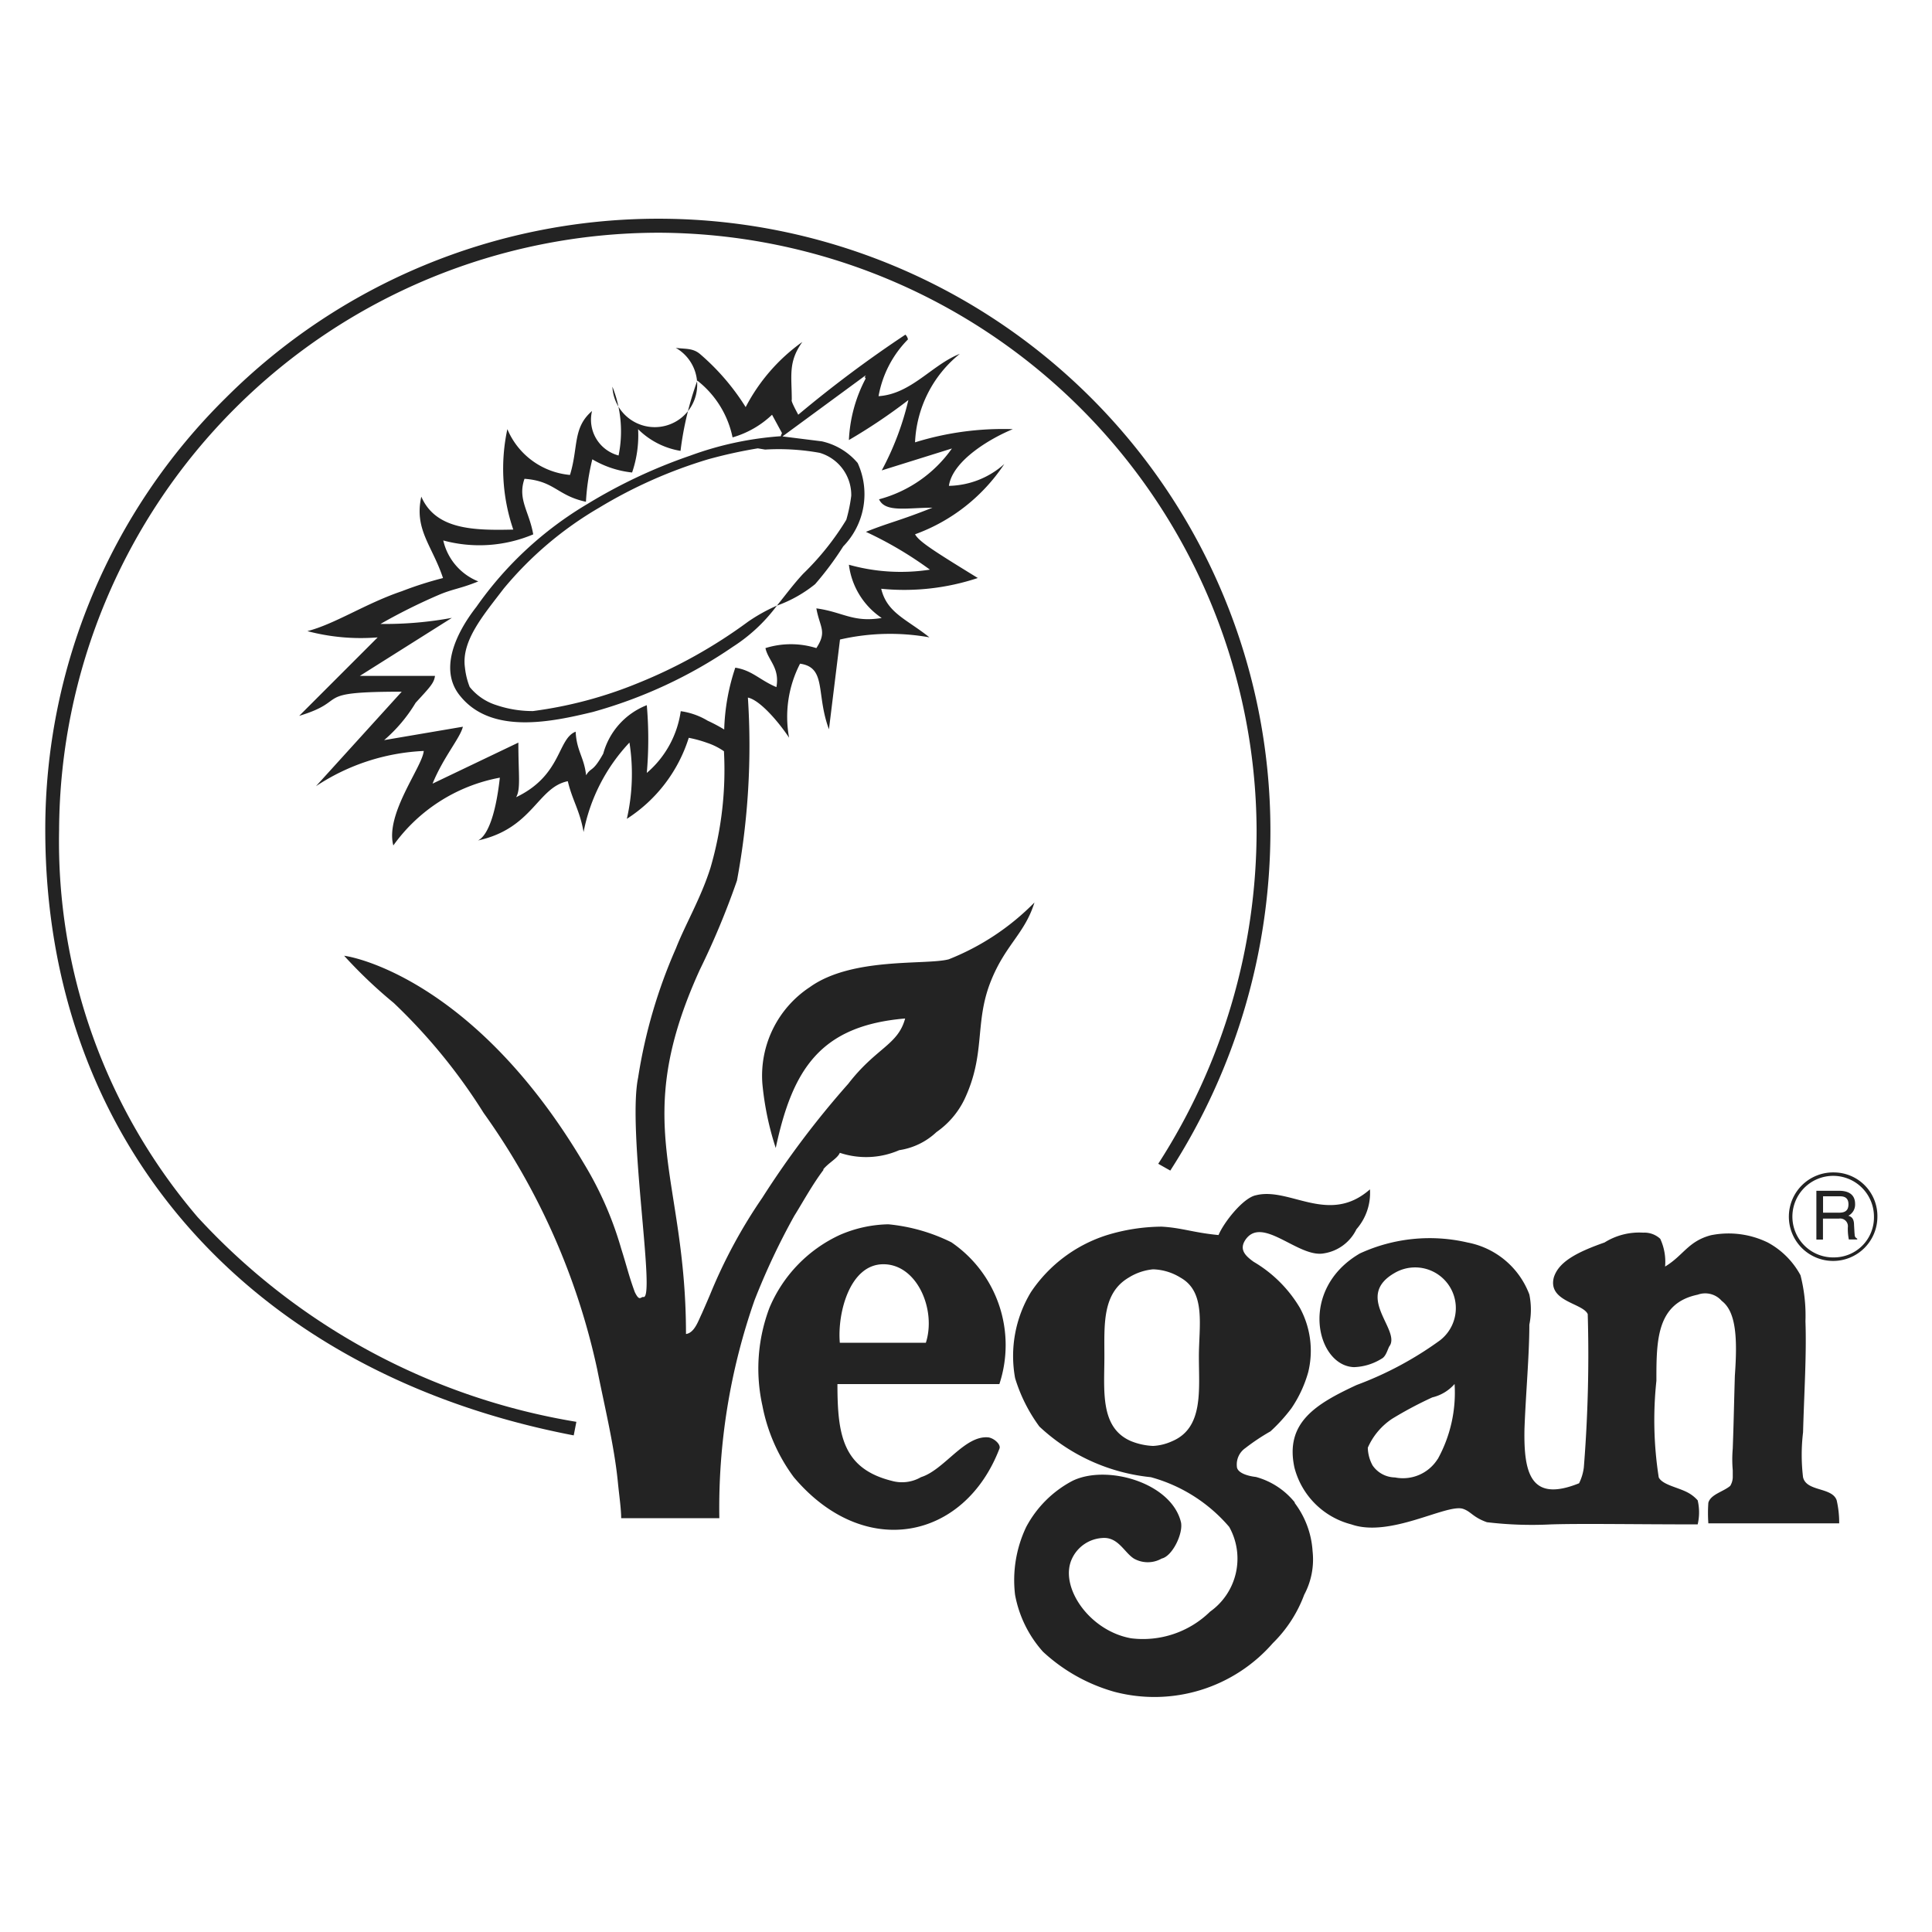
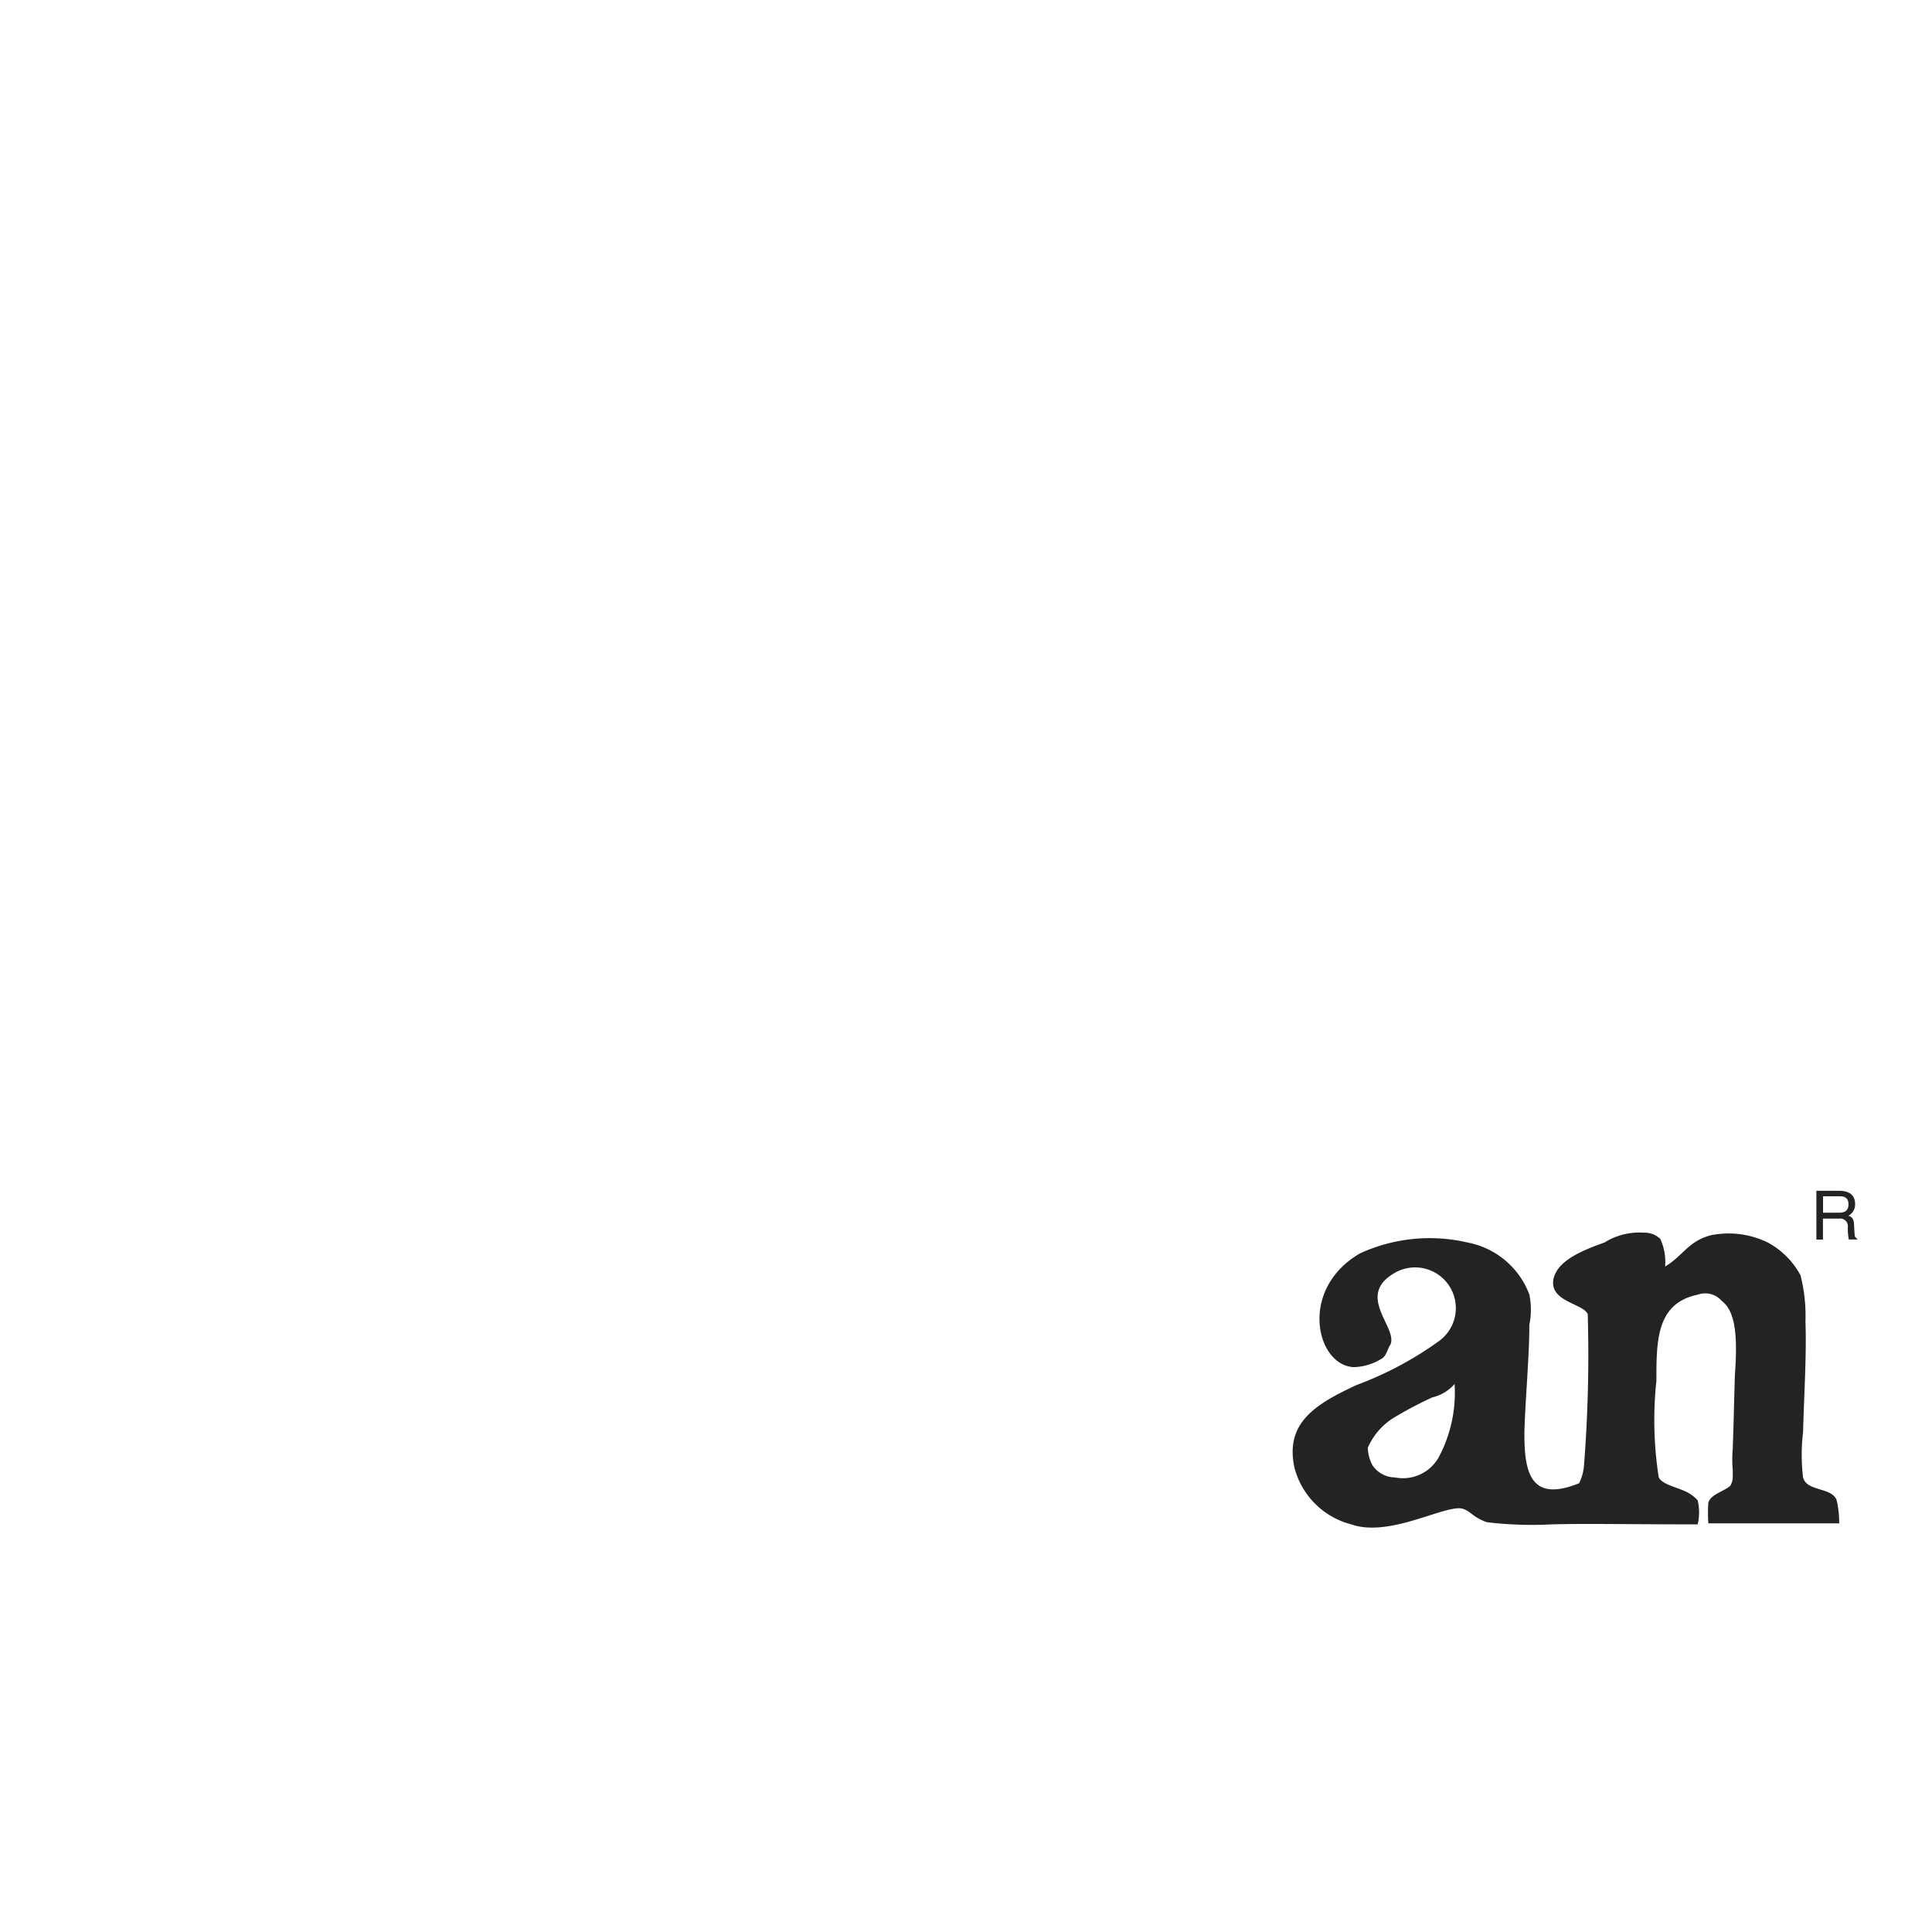
<svg xmlns="http://www.w3.org/2000/svg" width="46" height="46" viewBox="0 0 46 46">
  <defs>
    <style>.a{fill:none;}.b{fill:#232323;fill-rule:evenodd;}</style>
  </defs>
  <g transform="translate(-990 -1210)">
    <rect class="a" width="46" height="46" transform="translate(990 1210)" />
    <g transform="translate(937 1215.208)">
      <g transform="translate(54.077)">
        <path class="b" d="M4544.11,1628.71l-.012-.208c0-.166-.07-.2-.135-.222a.3.3,0,0,0,.16-.279c0-.25-.189-.315-.382-.315h-.54v1.162h.157v-.5h.383a.184.184,0,0,1,.209.209,1.284,1.284,0,0,0,.024.288h.2v-.019c-.056-.032-.062-.057-.062-.119m-.386-.5h-.366v-.39h.39c.082,0,.215.008.215.191s-.125.2-.239.2" transform="translate(-4501.031 -1604.542)" />
-         <path class="b" d="M4543.242,1626.952a1.054,1.054,0,1,0,1.02,1.057,1.039,1.039,0,0,0-1.02-1.057m0,2.023a.971.971,0,1,1,.938-.966.951.951,0,0,1-.938.966" transform="translate(-4500.639 -1604.245)" />
        <path class="b" d="M4534.454,1635.175a4.477,4.477,0,0,1,0-1.072c.027-.975.085-1.839.057-2.646a3.883,3.883,0,0,0-.118-1.094,1.923,1.923,0,0,0-.778-.779,2.13,2.13,0,0,0-1.354-.174c-.545.143-.658.486-1.092.746a1.3,1.3,0,0,0-.115-.66.552.552,0,0,0-.406-.147,1.555,1.555,0,0,0-.921.234c-.663.233-1.095.462-1.208.835-.145.574.689.606.808.87a33.625,33.625,0,0,1-.093,3.653,1.178,1.178,0,0,1-.113.375c-1.15.463-1.321-.233-1.3-1.294.029-.807.116-1.759.116-2.482a1.791,1.791,0,0,0,0-.719,1.962,1.962,0,0,0-1.469-1.237,3.974,3.974,0,0,0-2.566.26c-1.473.858-1.037,2.678-.139,2.707a1.327,1.327,0,0,0,.655-.2c.119-.06.15-.26.2-.316.232-.4-.857-1.18.121-1.732a.969.969,0,0,1,1.065,1.614,8.262,8.262,0,0,1-1.979,1.059c-.98.455-1.711.9-1.481,1.967a1.882,1.882,0,0,0,1.355,1.352c.918.323,2.252-.486,2.65-.373.2.063.236.2.577.321a8.991,8.991,0,0,0,1.528.052c.724-.023,2.018,0,3.491,0a1.257,1.257,0,0,0,0-.572.843.843,0,0,0-.263-.2c-.234-.116-.575-.174-.664-.346a8.824,8.824,0,0,1-.056-2.3c0-.956,0-1.847.983-2.051a.521.521,0,0,1,.572.147c.345.26.377.893.313,1.784-.026.9-.026,1.07-.05,1.734a2.962,2.962,0,0,0,0,.516v.172a.412.412,0,0,1-.061.2c-.171.142-.463.2-.52.4a3.418,3.418,0,0,0,0,.491h3.115a2.358,2.358,0,0,0-.06-.55c-.111-.317-.719-.2-.8-.547m-8.7-.434a.976.976,0,0,1-1.017.438.657.657,0,0,1-.533-.287.919.919,0,0,1-.113-.421,1.593,1.593,0,0,1,.581-.69,9.2,9.2,0,0,1,.955-.508,1.012,1.012,0,0,0,.53-.319,3.271,3.271,0,0,1-.4,1.786" transform="translate(-4492.601 -1605.208)" />
-         <path class="b" d="M4476.154,1612.673a13.766,13.766,0,0,1-3.308-9.23,14.289,14.289,0,0,1,14.27-14.219,14.287,14.287,0,0,1,14.242,14.219,14.628,14.628,0,0,1-2.342,7.949l.287.162a14.951,14.951,0,0,0,2.384-8.111,14.571,14.571,0,0,0-24.876-10.283,14.424,14.424,0,0,0-4.294,10.283c0,7.4,4.82,12.927,12.582,14.416l.063-.323a15.71,15.71,0,0,1-9.007-4.863" transform="translate(-4472.516 -1588.891)" />
-         <path class="b" d="M4517.847,1635.081a1.791,1.791,0,0,0-.926-.608c-.231-.027-.455-.109-.455-.254a.473.473,0,0,1,.2-.432,4.986,4.986,0,0,1,.6-.4,3.964,3.964,0,0,0,.5-.551,2.938,2.938,0,0,0,.4-.862,2.141,2.141,0,0,0-.2-1.529,3.114,3.114,0,0,0-1.1-1.095c-.2-.143-.347-.291-.2-.518.4-.6,1.265.432,1.872.317a1.037,1.037,0,0,0,.775-.574,1.31,1.31,0,0,0,.322-.95c-.978.861-1.907-.061-2.713.14-.313.061-.779.667-.892.948-.6-.057-.865-.172-1.353-.2a4.546,4.546,0,0,0-1.3.2,3.421,3.421,0,0,0-1.813,1.357,2.936,2.936,0,0,0-.378,2.049,3.808,3.808,0,0,0,.578,1.153,4.547,4.547,0,0,0,2.654,1.206,3.755,3.755,0,0,1,1.866,1.184,1.548,1.548,0,0,1-.456,2.018,2.285,2.285,0,0,1-1.873.635c-1.008-.174-1.729-1.24-1.413-1.9a.853.853,0,0,1,.721-.489c.376-.031.52.342.75.489a.67.67,0,0,0,.664,0c.256-.057.516-.6.458-.866-.232-.95-1.784-1.384-2.592-.979a2.64,2.64,0,0,0-1.093,1.094,2.945,2.945,0,0,0-.265,1.613,2.784,2.784,0,0,0,.665,1.357,4.152,4.152,0,0,0,1.7.954,3.741,3.741,0,0,0,3.771-1.157,3.151,3.151,0,0,0,.748-1.153,1.782,1.782,0,0,0,.2-1.038,2.124,2.124,0,0,0-.428-1.151m-2.915-1.468a1.237,1.237,0,0,1-.456.113,1.585,1.585,0,0,1-.521-.113c-.75-.319-.637-1.21-.637-2.017,0-.749-.055-1.5.574-1.875a1.333,1.333,0,0,1,.584-.2,1.309,1.309,0,0,1,.658.2c.608.344.434,1.149.434,1.875,0,.807.113,1.7-.636,2.017" transform="translate(-4488.094 -1604.515)" />
-         <path class="b" d="M4506.718,1632.822a2.962,2.962,0,0,0-1.145-3.372,4.289,4.289,0,0,0-1.5-.428,3.026,3.026,0,0,0-1.152.252,3.335,3.335,0,0,0-1.677,1.732,4.08,4.08,0,0,0-.169,2.336,4.171,4.171,0,0,0,.746,1.7c1.677,1.99,4.066,1.5,4.9-.686.029-.09-.117-.233-.26-.26-.571-.061-1.054.773-1.61.946a.9.9,0,0,1-.69.09c-1.177-.292-1.3-1.1-1.3-2.306h3.858Zm-3.8-.979c-.062-.69.229-1.87,1.037-1.87s1.263,1.092,1.011,1.87h-2.047Z" transform="translate(-4483.999 -1605.08)" />
-         <path class="b" d="M4495.122,1613.4c.14-.172.341-.262.4-.4a1.973,1.973,0,0,0,1.414-.063,1.643,1.643,0,0,0,.886-.43,2.021,2.021,0,0,0,.666-.778c.516-1.092.232-1.818.629-2.814.345-.868.807-1.13,1.039-1.875a5.908,5.908,0,0,1-2.042,1.353c-.544.143-2.3-.061-3.308.663a2.525,2.525,0,0,0-1.128,2.3,7.025,7.025,0,0,0,.318,1.529c.4-1.877,1.063-2.913,3.081-3.083-.172.634-.688.692-1.354,1.554a21.536,21.536,0,0,0-2.045,2.711,12.217,12.217,0,0,0-1.242,2.3s-.084.2-.2.461c-.084.172-.174.459-.377.486,0-3.8-1.348-4.984.326-8.666a18.823,18.823,0,0,0,.888-2.13,17.548,17.548,0,0,0,.26-4.357c.295.061.75.605.981.956a2.756,2.756,0,0,1,.261-1.763c.637.09.375.723.688,1.562l.263-2.137a5.319,5.319,0,0,1,2.129-.052c-.545-.436-1.009-.579-1.148-1.157a5.557,5.557,0,0,0,2.3-.256c-1.031-.634-1.4-.866-1.494-1.041a4.307,4.307,0,0,0,2.125-1.673,2.035,2.035,0,0,1-1.319.52c.089-.6.978-1.126,1.522-1.35a7.06,7.06,0,0,0-2.328.314,2.858,2.858,0,0,1,1.066-2.107c-.664.26-1.155.956-1.935,1.008a2.56,2.56,0,0,1,.7-1.352.209.209,0,0,0-.061-.113,28.615,28.615,0,0,0-2.551,1.906v0h0s0,0,0,0c-.065-.122-.179-.333-.154-.353,0-.575-.092-.9.252-1.38a4.387,4.387,0,0,0-1.35,1.552,5.515,5.515,0,0,0-1.092-1.268c-.173-.143-.352-.111-.573-.143a1.01,1.01,0,1,1-1.508.925,2.864,2.864,0,0,1,.147,1.638.881.881,0,0,1-.632-1.059c-.465.4-.321.857-.525,1.522a1.791,1.791,0,0,1-1.491-1.09,4.48,4.48,0,0,0,.141,2.391c-.954.023-1.848,0-2.19-.784-.173.784.258,1.161.517,1.938a8.594,8.594,0,0,0-.982.314c-.86.291-1.584.778-2.247.95a4.978,4.978,0,0,0,1.673.149l-1.868,1.868c1.233-.373.252-.575,2.441-.575l-2.042,2.25a5.051,5.051,0,0,1,2.566-.839c-.029.373-.924,1.5-.724,2.25a4.018,4.018,0,0,1,2.536-1.614c-.115,1.037-.344,1.413-.521,1.495,1.308-.285,1.416-1.265,2.139-1.411.111.464.285.692.376,1.21a4.3,4.3,0,0,1,1.092-2.13,4.824,4.824,0,0,1-.062,1.816,3.56,3.56,0,0,0,1.474-1.929,2.93,2.93,0,0,1,.438.12,1.565,1.565,0,0,1,.4.2,8.327,8.327,0,0,1-.318,2.765c-.227.726-.6,1.352-.826,1.929a12.3,12.3,0,0,0-.9,3.078c-.261,1.273.434,5.335.12,5.221-.061,0-.089.113-.2-.119-.147-.405-.179-.577-.324-1.036a8.318,8.318,0,0,0-.884-2.018c-2.486-4.2-5.278-4.894-5.711-4.951a11.314,11.314,0,0,0,1.181,1.124,13.489,13.489,0,0,1,2.139,2.617,16.436,16.436,0,0,1,2.705,6.106c.172.868.406,1.818.492,2.684.027.285.079.635.079.86h2.337a14.961,14.961,0,0,1,.837-5.186,16.445,16.445,0,0,1,.948-2.013c.182-.289.436-.755.7-1.1m-2.769-10.692a1.7,1.7,0,0,0-.635-.223,2.369,2.369,0,0,1-.808,1.47,9.347,9.347,0,0,0,0-1.613,1.726,1.726,0,0,0-1.037,1.154c-.255.459-.287.312-.408.515-.048-.434-.226-.576-.249-1.038-.437.17-.325,1.038-1.417,1.56.113-.2.053-.522.053-1.3l-2.043.977c.258-.633.661-1.091.722-1.355l-1.875.319a3.627,3.627,0,0,0,.75-.889c.345-.376.437-.468.461-.64h-1.79l2.192-1.382a8.778,8.778,0,0,1-1.7.145,13.744,13.744,0,0,1,1.379-.688c.348-.149.519-.149.95-.325a1.379,1.379,0,0,1-.834-.975,3.294,3.294,0,0,0,2.142-.145c-.095-.547-.379-.836-.208-1.323.719.052.777.4,1.463.547a5.412,5.412,0,0,1,.152-1.011,2.341,2.341,0,0,0,.947.314,2.727,2.727,0,0,0,.143-1.031,1.859,1.859,0,0,0,1.01.516,7.65,7.65,0,0,1,.4-1.673,2.307,2.307,0,0,1,.839,1.352,2.272,2.272,0,0,0,.94-.539l.234.431v.015a.148.148,0,0,0-.024.065,7.805,7.805,0,0,0-2.148.459,12.445,12.445,0,0,0-2.452,1.151,8.55,8.55,0,0,0-2.648,2.451c-.521.667-.894,1.527-.378,2.135.753.918,2.19.6,3.144.371a11.174,11.174,0,0,0,3.343-1.556,3.956,3.956,0,0,0,1.044-.977,4.124,4.124,0,0,0-.683.38,11.916,11.916,0,0,1-2.623,1.464,9.985,9.985,0,0,1-2.5.666,2.683,2.683,0,0,1-.874-.142,1.322,1.322,0,0,1-.634-.432,1.747,1.747,0,0,1-.113-.463c-.089-.634.437-1.242.92-1.875a8.5,8.5,0,0,1,2.279-1.932,11.265,11.265,0,0,1,2.593-1.151,11.427,11.427,0,0,1,1.181-.26l.174.029a5.458,5.458,0,0,1,1.3.078,1.047,1.047,0,0,1,.751,1.021,3.732,3.732,0,0,1-.118.573,6.48,6.48,0,0,1-1.027,1.285c-.225.241-.419.505-.625.759a3.136,3.136,0,0,0,.909-.511,7.416,7.416,0,0,0,.67-.9,1.782,1.782,0,0,0,.344-1.985,1.564,1.564,0,0,0-.854-.516l-.937-.117,1.97-1.447c.052,0-.046.006.012.067a3.47,3.47,0,0,0-.4,1.466,13.354,13.354,0,0,0,1.416-.952,6.818,6.818,0,0,1-.634,1.675l1.671-.522a3.1,3.1,0,0,1-1.735,1.21c.147.321.666.2,1.271.2-.806.321-1.007.344-1.584.575a8.945,8.945,0,0,1,1.524.9,4.569,4.569,0,0,1-1.929-.117,1.794,1.794,0,0,0,.781,1.268c-.69.113-.922-.143-1.556-.229.083.46.261.546,0,.946a2.03,2.03,0,0,0-1.212,0c.063.294.345.466.261.929-.4-.169-.577-.4-.979-.463a5.053,5.053,0,0,0-.264,1.472,3.8,3.8,0,0,0-.4-.212" transform="translate(-4476.603 -1590.76)" />
      </g>
    </g>
  </g>
</svg>